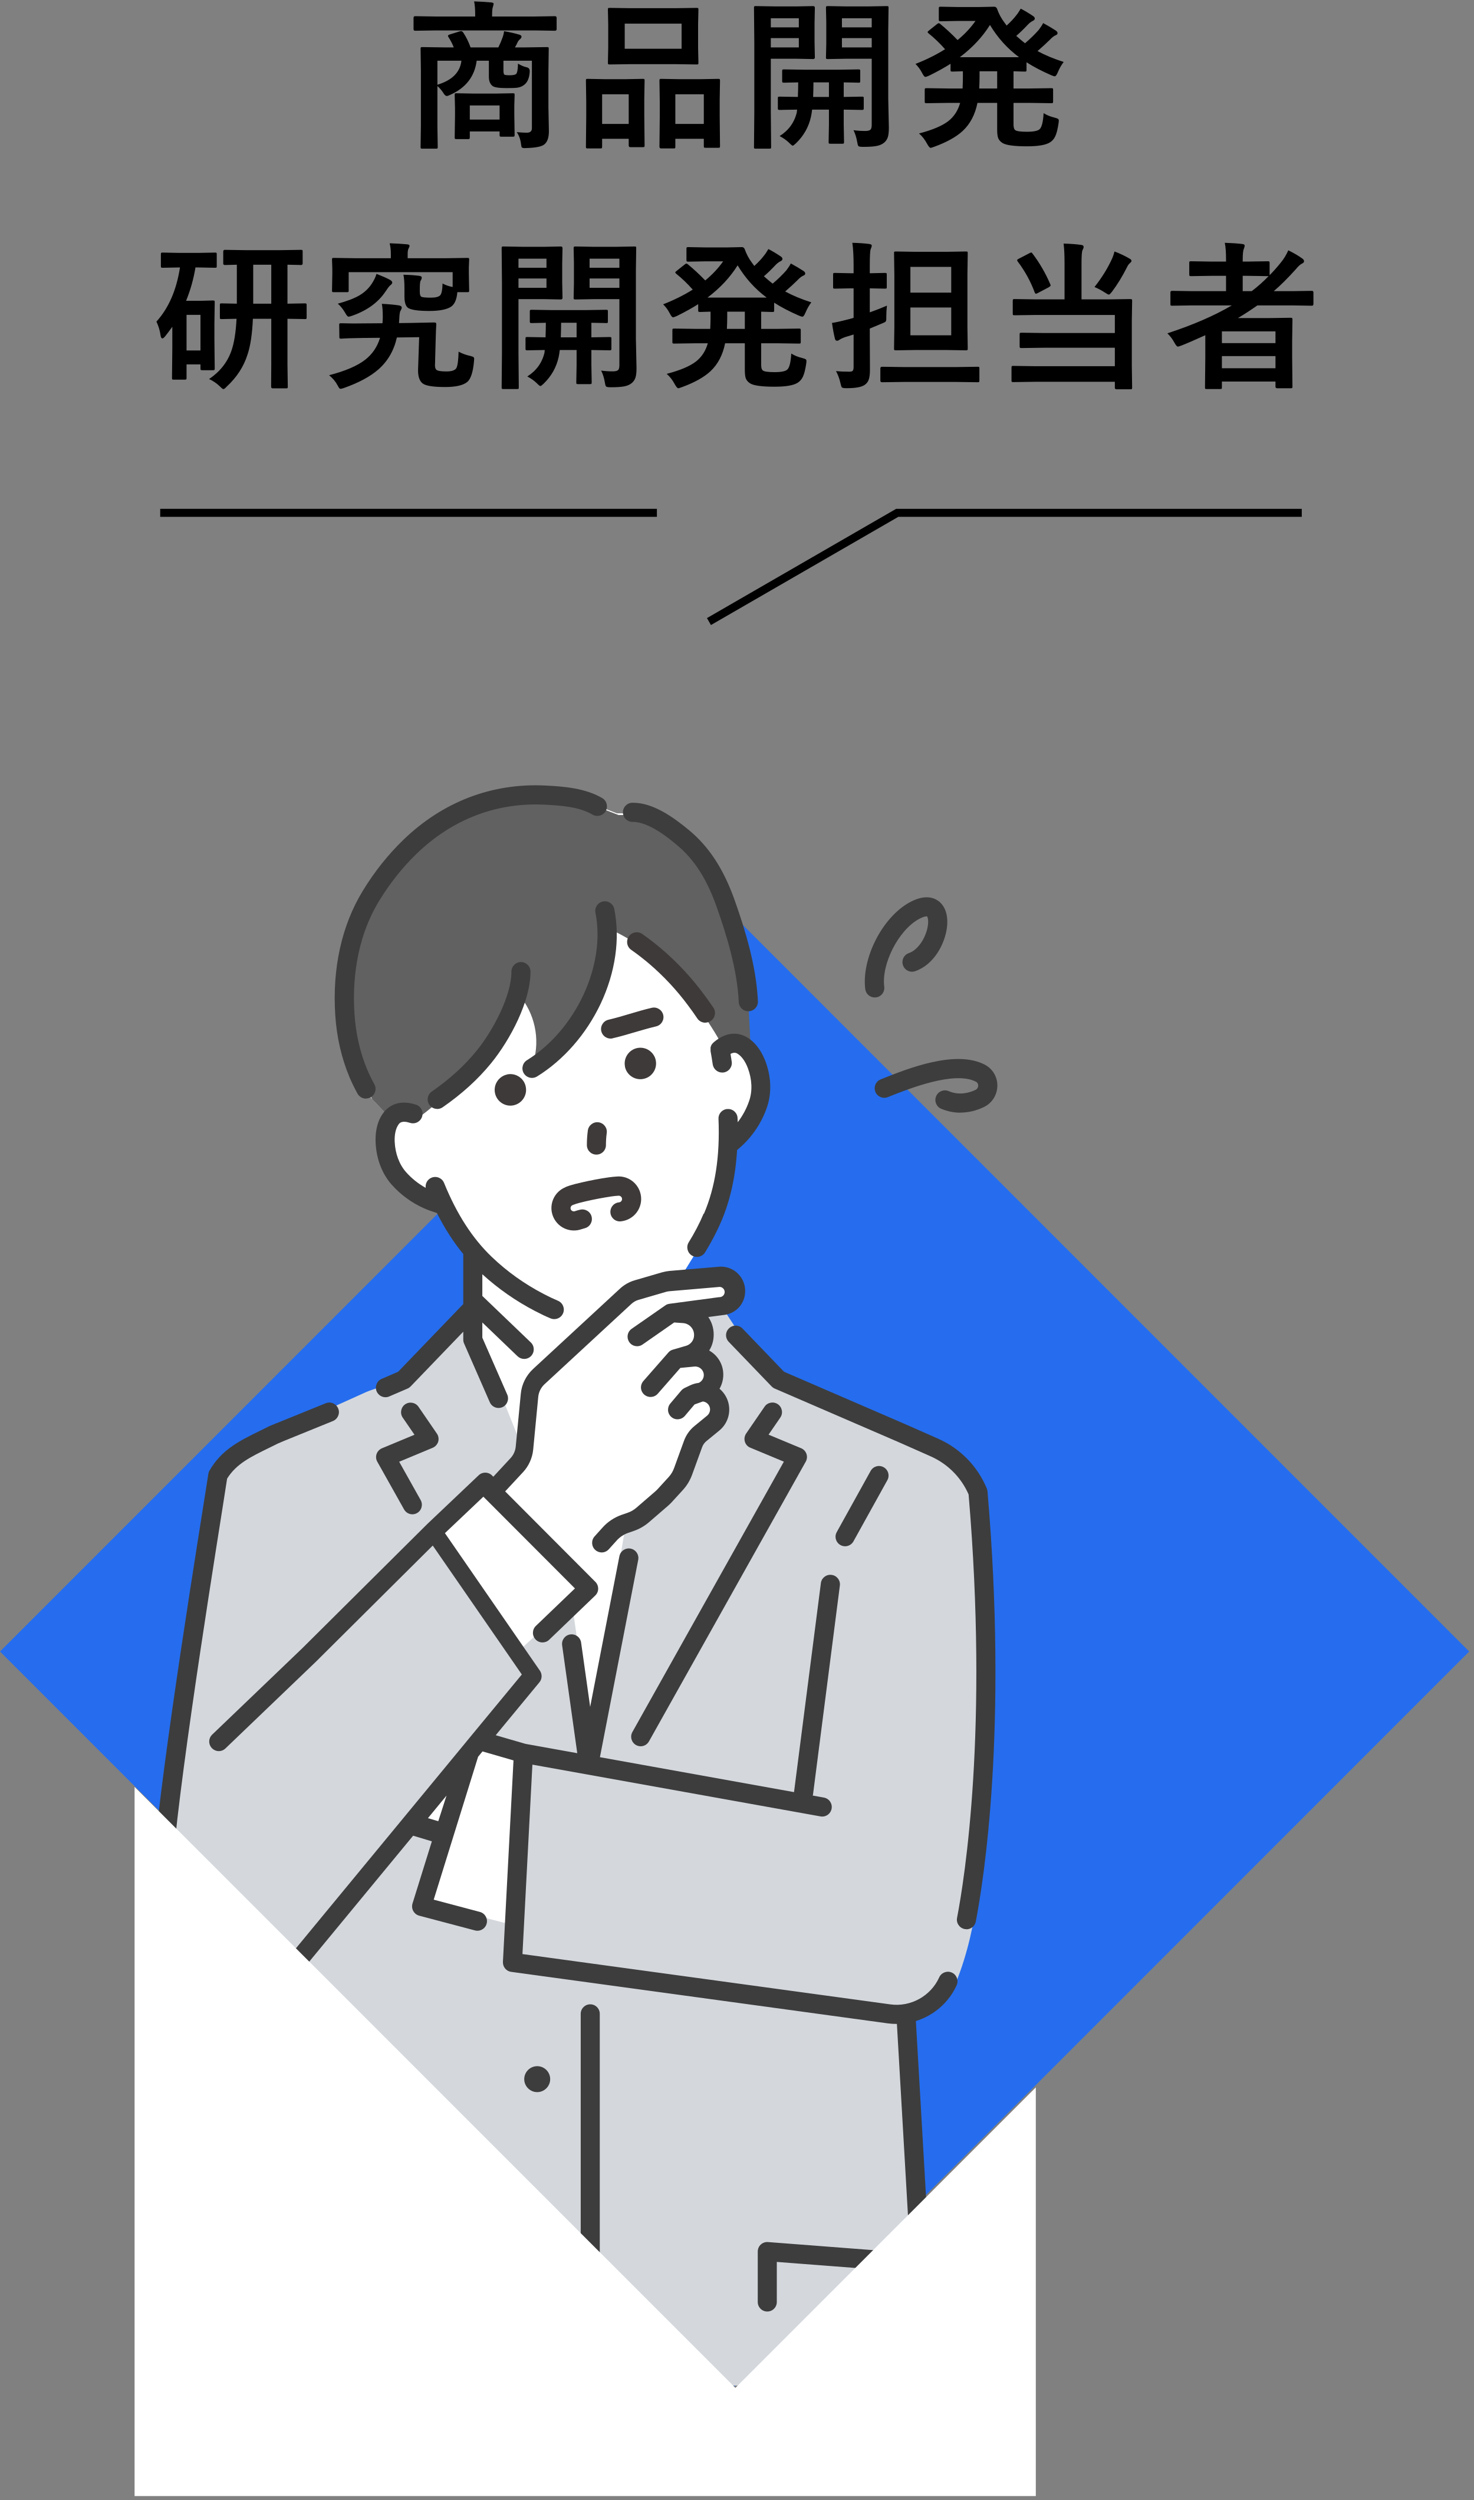
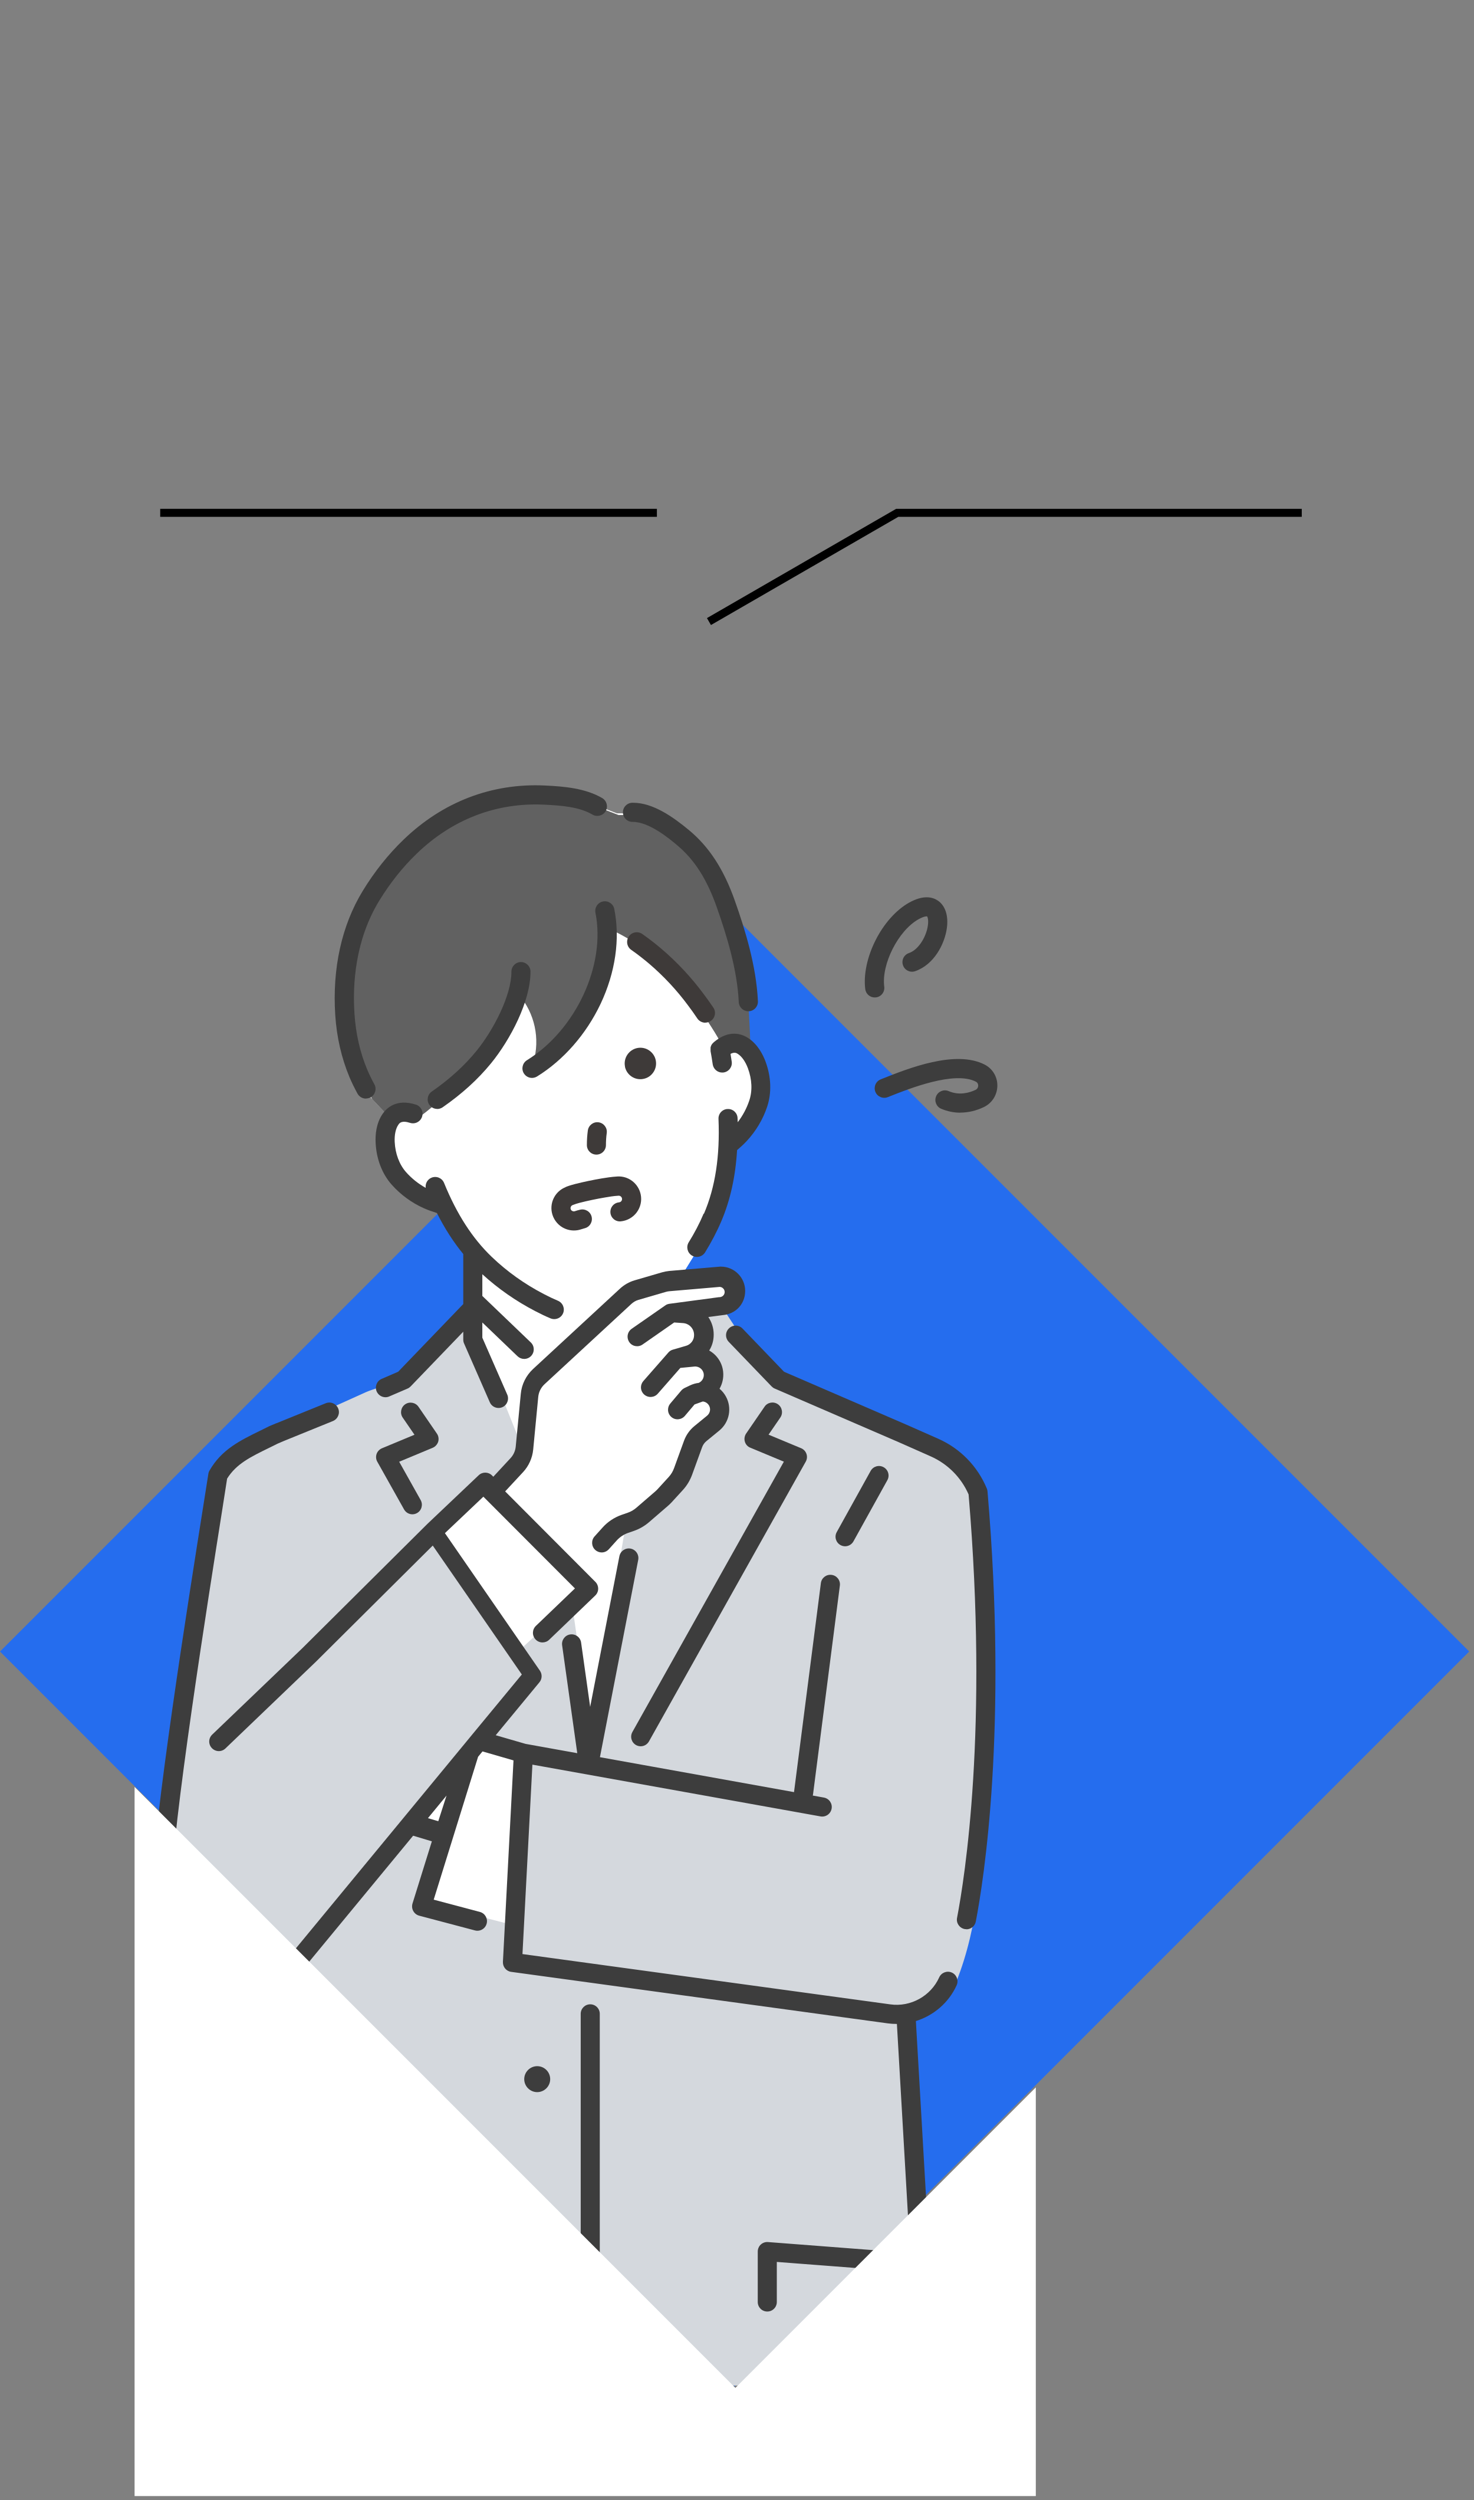
<svg xmlns="http://www.w3.org/2000/svg" width="184" height="312" viewBox="0 0 184 312" fill="none">
  <rect x="0" y="0" width="184" height="312" fill="#808080" stroke="none" />
  <rect y="206.102" width="129.684" height="129.684" transform="rotate(-45 0 206.102)" fill="#256DEE" />
  <g clip-path="url(#clip0_0_1)">
    <path d="M29.13 296.93H115.95C115.95 296.93 113.31 251.72 113.3 251.51C113.3 251.4 115.91 250.13 116.23 249.9C117.38 249.07 118.33 248.11 118.86 246.78C121.86 239.33 122.15 229.98 122.72 222.08C123.53 210.61 123 199.21 122.24 187.77C122.17 186.72 121.89 185.7 121.42 184.76C120.98 183.87 120.37 183.07 119.63 182.41L119.59 182.37C118.96 181.81 118.25 181.35 117.47 181.01L97.07 172.12L89.14 163.38C89.62 163.23 90.17 163.13 90.61 162.88C91.44 162.4 91.99 161.33 91.62 160.39C91.32 159.64 90.5 159.19 89.71 159.26L84.76 159.73C84.76 159.73 87.23 155.73 87.24 155.72C88.6 153.52 89.49 151.07 90.08 148.56C90.36 147.37 90.63 146.12 90.72 144.89C90.77 144.22 90.48 142.97 91.03 142.45C93.64 139.99 96.06 136.28 94.54 132.54C94.44 132.29 93.51 131.21 93.51 131.08C93.26 124.62 93.02 118.21 90.45 112.16C88.4 107.31 85.12 103.53 80.29 101.5H77.01C77.01 101.5 73.63 100.2 73.62 100.19C67.62 97.88 60.36 99.13 55.05 102.5C52.23 104.29 49.81 106.67 47.86 109.37C44.63 113.82 43.04 118.53 42.98 124.06C42.93 128.85 44.11 132.75 46.26 136.95L48.84 139.68C48.1 140.76 47.51 141.49 47.83 142.88C48.53 145.96 50.47 148.4 53.39 149.62H55.1C55.85 151.02 56.45 152.49 57.23 153.88C57.57 154.49 59.26 156.21 59.26 156.85V163.23C59.26 163.23 50.38 172.11 50.37 172.12C49.44 173.05 47.11 173.55 45.93 174.07C44.06 174.9 42.2 175.79 40.3 176.57C35.38 178.59 28.5 180.1 26.83 185.68L22.46 215.41C22.46 215.41 20.49 231.05 20.42 231.57C19.68 237.44 21.1 240.47 25.55 244.66C26.97 245.99 28.56 247.4 30.51 247.48C32.8 247.57 31.67 252.26 31.56 254.13C31.35 257.86 31.14 261.59 30.93 265.33C30.47 273.47 30.01 281.6 29.55 289.74C29.53 290.13 29.21 296.95 29.14 296.95L29.13 296.93Z" fill="white" />
    <path d="M49.04 139.9L46.46 137.17C44.31 132.97 43.13 129.07 43.18 124.28C43.24 118.75 44.83 114.05 48.06 109.59C50.02 106.89 52.43 104.51 55.25 102.72C60.56 99.34 67.82 98.09 73.82 100.4L77.21 101.71H80.49C85.32 103.74 88.6 107.52 90.65 112.37C93.21 118.43 93.46 124.84 93.71 131.29L92.72 130.7C92.36 130.49 91.95 130.37 91.54 130.37H91.42C90.96 130.37 90.51 130.51 90.13 130.76C90.45 130.55 88.03 126.99 87.83 126.68C85.9 123.69 83.65 120.91 80.8 118.75C79.96 118.11 79.08 117.53 78.16 117C77.69 116.73 77.22 116.48 76.74 116.24C76.52 116.13 75.74 115.91 75.74 115.61C75.74 118.21 75.67 120.38 74.74 122.87C73.3 126.72 70.88 129.76 67.9 132.53L66.25 133.73L66.59 132.55C67.44 129.62 66.75 126.45 64.77 124.13C63.52 126.93 62.35 129.76 60.41 132.17C59.07 133.83 57.52 135.31 55.81 136.57C55.04 137.14 52.45 139.56 52.1 139.43L51.72 139.3C50.79 138.98 49.76 139.21 49.04 139.89V139.9Z" fill="#616161" />
    <path d="M19.81 231.7L21.85 215.54C21.85 215.54 21.85 215.54 21.85 215.53L26.22 185.8C26.22 185.8 26.23 185.74 26.24 185.72C27.71 180.81 32.88 178.91 37.43 177.23C38.36 176.89 39.23 176.57 40.06 176.23C41.29 175.73 42.52 175.16 43.72 174.62C44.36 174.33 45.02 174.03 45.67 173.74C46.06 173.57 46.56 173.4 47.09 173.22C48.12 172.88 49.39 172.45 49.93 171.91L58.82 163.02C58.99 162.85 59.25 162.8 59.47 162.89C59.69 162.98 59.84 163.2 59.84 163.44V167.31L65.57 181.58C65.65 181.78 65.62 182 65.49 182.17L62.09 186.54C61.98 186.68 61.82 186.76 61.64 186.77C61.47 186.77 61.3 186.71 61.18 186.58L60.45 185.79L55.35 191.2L65.13 205.68L70.55 200.71C70.71 200.56 70.95 200.51 71.15 200.59C71.36 200.66 71.51 200.85 71.54 201.07L73.73 216.32L78.19 189.78C78.21 189.64 78.29 189.51 78.4 189.41L81.49 186.91C81.74 186.71 82.01 186.5 82.27 186.3C83.49 185.36 84.74 184.4 85.26 183.04C85.49 182.43 85.63 181.78 85.78 181.1C85.91 180.48 86.05 179.84 86.26 179.23C86.3 179.11 86.37 179.01 86.47 178.94L87.85 177.94C88.77 177.27 89.69 176.47 89.52 175.56C89.45 175.18 89.2 174.91 89.01 174.75C88.97 174.72 88.81 174.66 88.72 174.63C88.46 174.53 88.2 174.43 88.02 174.22C87.75 173.91 87.84 173.62 88.2 172.56C88.27 172.36 88.36 172.09 88.38 172C88.45 171.3 88.28 170.43 87.76 170.17C87.68 170.13 87.56 170.11 87.42 170.08C87.22 170.04 86.97 169.99 86.72 169.86C86.44 169.71 86.33 169.37 86.46 169.09C86.72 168.52 86.99 167.92 87.11 167.33C87.34 166.26 87.06 165.68 85.93 164.83C85.74 164.69 85.65 164.45 85.71 164.22C85.76 163.99 85.94 163.81 86.17 163.76L89.63 163.03C89.87 162.98 90.12 163.08 90.25 163.29L92.35 166.5L97.41 171.81L117.7 180.65C118.53 181.01 119.3 181.51 119.98 182.11L120.02 182.15C120.82 182.87 121.47 183.72 121.95 184.68C122.46 185.7 122.75 186.79 122.83 187.92C123.67 200.7 124.08 211.44 123.31 222.31C123.25 223.2 123.19 224.1 123.13 225.02C122.65 232.27 122.11 240.49 119.42 247.19C119.4 247.25 119.36 247.3 119.32 247.35L116.68 250.47C116.63 250.53 116.58 250.57 116.51 250.61L113.91 252.04L116.54 297.08C116.54 297.24 116.49 297.41 116.38 297.52C116.27 297.64 116.11 297.71 115.95 297.71H29.13C28.8 297.71 28.53 297.44 28.53 297.11C28.53 297.08 28.53 297.04 28.53 297.01C28.64 295.88 30.39 265.11 31.34 248.35H28.47C28.31 248.35 28.16 248.29 28.05 248.18L25.11 245.27C20.36 240.8 19.06 237.5 19.8 231.68L19.81 231.7Z" fill="#D4D8DD" />
    <path d="M60.14 217.96L52.32 227.39L55.91 228.46C56.06 228.51 56.19 228.61 56.27 228.75C56.35 228.89 56.36 229.06 56.31 229.21L53.63 237.55L63.85 240.19L64.81 218.94L60.13 217.96H60.14Z" fill="white" />
    <path d="M120.64 240.77C121.2 240.77 121.7 240.37 121.81 239.8C122.79 234.71 125.81 215.79 123.27 186.11C123.26 185.99 123.23 185.87 123.18 185.75C122.02 182.97 119.87 180.77 117.12 179.55L113.16 177.8L97.871 171.19L92.691 165.8C92.231 165.32 91.481 165.31 91.001 165.77C90.52 166.23 90.51 166.98 90.971 167.46L96.32 173.02C96.43 173.13 96.561 173.23 96.71 173.29L112.21 179.99L116.16 181.74C118.29 182.68 119.98 184.37 120.91 186.5C123.39 215.76 120.43 234.34 119.47 239.34C119.34 239.99 119.77 240.61 120.42 240.74C120.5 240.75 120.57 240.76 120.65 240.76L120.64 240.77Z" fill="#3D3D3D" />
    <path d="M105.49 192.97C105.91 192.97 106.32 192.75 106.54 192.35L110.77 184.72C111.09 184.14 110.88 183.42 110.3 183.1C109.72 182.78 109 182.99 108.68 183.57L104.45 191.2C104.13 191.78 104.34 192.5 104.92 192.82C105.1 192.92 105.3 192.97 105.5 192.97H105.49Z" fill="#3D3D3D" />
    <path d="M54.54 151.38C54.03 151.22 53.46 151.03 52.9 150.78C51.38 150.1 50.01 149.09 48.91 147.86C47.7 146.5 46.98 144.63 46.89 142.61C46.84 141.62 46.95 140.19 47.76 139.01C48.28 138.25 49.51 137.09 51.91 137.85C52.54 138.05 52.89 138.72 52.69 139.35C52.49 139.98 51.82 140.33 51.19 140.13C50.12 139.79 49.86 140.16 49.73 140.36C49.39 140.85 49.23 141.62 49.27 142.5C49.34 143.98 49.85 145.33 50.69 146.28C51.38 147.06 52.22 147.73 53.14 148.24C53.07 147.71 53.35 147.18 53.87 146.97C54.48 146.72 55.18 147.01 55.43 147.62C57.02 151.52 58.97 154.54 61.38 156.85C63.3 158.69 65.49 160.25 67.9 161.5C68.49 161.81 69.08 162.09 69.65 162.33C70.26 162.59 70.54 163.29 70.29 163.89C70.1 164.35 69.65 164.62 69.19 164.62C69.04 164.62 68.88 164.59 68.73 164.53C68.1 164.27 67.46 163.96 66.81 163.62C64.4 162.37 62.18 160.82 60.21 159.02V161.73L66.26 167.53C66.74 167.99 66.75 168.74 66.3 169.22C66.07 169.46 65.75 169.59 65.44 169.59C65.14 169.59 64.85 169.48 64.61 169.26L60.21 165.04V166.94L63.32 174.04C63.58 174.64 63.31 175.35 62.71 175.61C62.55 175.68 62.39 175.71 62.23 175.71C61.77 175.71 61.33 175.44 61.14 174.99L57.93 167.66C57.86 167.51 57.83 167.35 57.83 167.18V166.19L51.26 173.02C51.15 173.13 51.02 173.23 50.87 173.29L48.59 174.27C48.44 174.34 48.27 174.37 48.12 174.37C47.66 174.37 47.22 174.1 47.02 173.65C46.76 173.04 47.04 172.34 47.64 172.08L49.7 171.19L57.83 162.74V156.5C56.61 155.01 55.51 153.31 54.54 151.38Z" fill="#3D3D3D" />
    <path d="M87.88 151.45C89.29 148.16 89.88 144.29 89.69 139.64C89.66 138.98 90.17 138.42 90.83 138.4C91.49 138.37 92.05 138.88 92.07 139.54C92.07 139.71 92.08 139.88 92.09 140.05C92.72 139.23 93.21 138.31 93.53 137.35C93.94 136.14 93.88 134.71 93.36 133.31C93.05 132.48 92.6 131.84 92.1 131.52C91.95 131.42 91.69 131.26 91.19 131.52C91.24 131.83 91.29 132.15 91.34 132.48C91.44 133.13 90.99 133.74 90.33 133.84C90.27 133.84 90.21 133.85 90.15 133.85C89.57 133.85 89.06 133.42 88.97 132.83C88.88 132.24 88.8 131.7 88.7 131.18C88.7 131.18 88.7 131.16 88.7 131.15C88.7 131.13 88.7 131.1 88.7 131.08C88.7 131.06 88.7 131.05 88.7 131.03C88.7 131.01 88.7 130.99 88.7 130.97C88.7 130.95 88.7 130.93 88.7 130.91C88.7 130.89 88.7 130.88 88.7 130.86C88.7 130.84 88.7 130.82 88.7 130.8C88.7 130.78 88.7 130.77 88.7 130.75C88.7 130.73 88.7 130.71 88.71 130.69C88.71 130.67 88.71 130.65 88.72 130.64C88.72 130.62 88.73 130.6 88.74 130.59C88.74 130.57 88.75 130.55 88.76 130.53C88.76 130.51 88.77 130.5 88.78 130.48C88.78 130.46 88.8 130.44 88.81 130.42C88.81 130.41 88.82 130.39 88.83 130.38C88.84 130.36 88.85 130.34 88.87 130.32C88.87 130.31 88.89 130.29 88.9 130.28C88.91 130.26 88.93 130.25 88.94 130.23C88.95 130.22 88.96 130.2 88.98 130.19C88.99 130.18 89.01 130.16 89.02 130.15C89.04 130.13 89.05 130.12 89.07 130.1C89.07 130.1 89.08 130.09 89.09 130.08C89.1 130.08 89.11 130.06 89.12 130.05C91.02 128.45 92.59 129.03 93.36 129.52C94.56 130.29 95.22 131.56 95.57 132.5C96.27 134.4 96.34 136.4 95.76 138.13C95.24 139.69 94.36 141.16 93.23 142.38C92.83 142.81 92.4 143.2 92.01 143.53C91.81 146.85 91.16 149.79 90.04 152.41C89.48 153.73 88.79 155.03 88.01 156.3C87.78 156.66 87.39 156.86 86.99 156.86C86.78 156.86 86.56 156.8 86.36 156.68C85.8 156.33 85.63 155.6 85.97 155.04C86.69 153.88 87.32 152.68 87.83 151.47L87.88 151.45Z" fill="#3D3D3D" />
    <path d="M51.47 188.98C51.67 188.98 51.87 188.93 52.05 188.83C52.63 188.51 52.83 187.78 52.51 187.2L49.83 182.42L54.01 180.68C54.34 180.54 54.59 180.26 54.7 179.92C54.8 179.58 54.74 179.2 54.54 178.91L52.24 175.56C51.87 175.02 51.12 174.88 50.58 175.25C50.04 175.62 49.9 176.37 50.27 176.91L51.74 179.05L47.68 180.74C47.37 180.87 47.12 181.13 47.01 181.45C46.9 181.77 46.93 182.13 47.1 182.42L50.44 188.37C50.66 188.76 51.06 188.98 51.48 188.98H51.47Z" fill="#3D3D3D" />
    <path d="M79.97 217.93C80.39 217.93 80.79 217.71 81.01 217.32L100.58 182.41C100.75 182.11 100.78 181.76 100.67 181.44C100.56 181.12 100.32 180.86 100 180.73L95.94 179.04L97.41 176.9C97.78 176.36 97.64 175.61 97.1 175.24C96.56 174.87 95.81 175 95.44 175.55L93.14 178.9C92.94 179.2 92.88 179.57 92.98 179.91C93.08 180.26 93.33 180.54 93.67 180.67L97.85 182.41L78.94 216.15C78.62 216.73 78.82 217.45 79.4 217.78C79.58 217.88 79.79 217.93 79.98 217.93H79.97Z" fill="#3D3D3D" />
    <path d="M29.2 296.93C29.83 296.93 30.35 296.44 30.39 295.8L32.88 252.77C32.92 252.11 32.42 251.55 31.76 251.51C31.1 251.47 30.54 251.97 30.5 252.63L28.01 295.66C27.97 296.32 28.47 296.88 29.13 296.92C29.15 296.92 29.18 296.92 29.2 296.92V296.93Z" fill="#3D3D3D" />
    <path d="M25.38 187.92C25.69 185.95 25.92 184.52 26.01 183.93C26.03 183.78 26.08 183.64 26.16 183.51C27.66 180.9 29.94 179.78 32.59 178.49C32.92 178.33 33.27 178.16 33.62 177.98C33.64 177.97 33.66 177.96 33.69 177.95L34.5 177.61C34.5 177.61 34.51 177.61 34.52 177.61L40.66 175.12C41.27 174.87 41.97 175.17 42.22 175.78C42.47 176.39 42.17 177.09 41.56 177.34L35.43 179.83L34.66 180.16C34.31 180.33 33.98 180.5 33.65 180.66C31.25 181.83 29.49 182.69 28.35 184.53C28.24 185.23 28.03 186.55 27.76 188.31C26.02 199.29 21.4 228.45 21.41 235.95C21.41 237.39 21.95 238.78 22.92 239.85L27.17 244.53C28.31 245.78 29.93 246.47 31.61 246.44C33.3 246.4 34.88 245.63 35.96 244.33L50.44 226.78L52.56 224.21L57.98 217.64L59.1 216.28L65.14 208.97L54.02 192.88L39.43 207.38C39.43 207.38 39.42 207.39 39.41 207.4L28.14 218.2C27.66 218.66 26.91 218.64 26.45 218.16C25.99 217.68 26.01 216.93 26.49 216.47L37.75 205.68L53.35 190.18C53.35 190.18 53.35 190.18 53.36 190.17L59.75 184.11C60.22 183.66 60.96 183.67 61.42 184.13L61.58 184.29L63.74 181.96C64.1 181.57 64.33 181.06 64.38 180.52L65.01 173.95C65.12 172.76 65.67 171.66 66.54 170.85L77.39 160.82C77.91 160.34 78.54 159.98 79.22 159.78L82.65 158.78C82.94 158.7 83.24 158.64 83.54 158.61L89.89 158.07C89.89 158.07 89.96 158.07 89.99 158.07C91.66 158.07 93.02 159.43 93.02 161.1C93.02 162.77 91.79 164 90.22 164.12L88.42 164.36C88.84 164.98 89.09 165.73 89.09 166.52V166.58C89.09 167.29 88.89 167.97 88.53 168.54C89.47 169.07 90.15 170.03 90.27 171.18C90.35 171.94 90.18 172.68 89.82 173.31C90.13 173.57 90.4 173.89 90.61 174.27C91.4 175.7 91.06 177.49 89.79 178.53L88.19 179.84C87.94 180.04 87.75 180.31 87.64 180.62L86.4 184.03C86.14 184.74 85.76 185.38 85.25 185.94L83.85 187.47C83.69 187.64 83.53 187.8 83.35 187.95L81.01 189.97C80.46 190.44 79.84 190.8 79.16 191.04L78.38 191.31C77.85 191.5 77.37 191.82 76.99 192.24L76 193.34C75.76 193.6 75.44 193.74 75.11 193.74C74.83 193.74 74.54 193.64 74.31 193.43C73.82 192.99 73.78 192.23 74.22 191.74L75.21 190.64C75.85 189.92 76.68 189.37 77.59 189.05L78.37 188.78C78.77 188.64 79.13 188.43 79.45 188.15L81.79 186.13C81.89 186.04 81.99 185.95 82.08 185.85L83.48 184.32C83.78 183.99 84 183.62 84.15 183.2L85.39 179.79C85.65 179.08 86.09 178.46 86.67 177.98L88.27 176.67C88.64 176.36 88.75 175.83 88.51 175.41C88.34 175.11 88.05 174.93 87.73 174.9L86.7 175.27L85.49 176.7C85.06 177.2 84.31 177.27 83.81 176.84C83.53 176.6 83.39 176.27 83.39 175.93C83.39 175.66 83.48 175.38 83.67 175.16L85.09 173.48C85.19 173.38 85.31 173.29 85.43 173.23L86.12 172.9C86.48 172.73 86.85 172.62 87.22 172.58C87.64 172.39 87.9 171.95 87.85 171.49C87.79 170.91 87.26 170.48 86.68 170.54L84.93 170.71L82.11 173.93C81.67 174.43 80.92 174.47 80.42 174.04C80.15 173.8 80.01 173.47 80.01 173.14C80.01 172.86 80.11 172.58 80.31 172.35L83.44 168.78C83.59 168.61 83.78 168.49 84 168.43L85.65 167.95C86.23 167.78 86.64 167.24 86.64 166.64V166.58C86.64 165.82 86.05 165.18 85.29 165.12L84.16 165.04L80.21 167.79C79.67 168.17 78.92 168.03 78.55 167.49C78.41 167.28 78.34 167.04 78.34 166.81C78.34 166.43 78.52 166.06 78.85 165.83L83.15 162.84C83.28 162.77 83.41 162.73 83.55 162.71L89.76 161.88C89.76 161.88 89.82 161.88 89.85 161.88C90.19 161.86 90.46 161.58 90.46 161.24C90.46 160.9 90.19 160.62 89.85 160.6L83.56 161.14C83.42 161.15 83.27 161.18 83.13 161.22L79.7 162.22C79.37 162.31 79.07 162.49 78.82 162.72L67.97 172.75C67.53 173.16 67.25 173.72 67.19 174.32L66.56 180.89C66.46 181.94 66.01 182.95 65.29 183.72L63.06 186.12L74.32 197.41C74.55 197.64 74.67 197.95 74.67 198.27C74.67 198.59 74.53 198.9 74.3 199.12L68.55 204.64C68.32 204.86 68.02 204.97 67.72 204.97C67.41 204.97 67.09 204.85 66.86 204.6C66.4 204.12 66.42 203.37 66.89 202.91L71.77 198.23L60.34 186.78L55.54 191.33L67.4 208.5C67.7 208.94 67.68 209.53 67.34 209.94L61.88 216.55L65.61 217.63L72.06 218.79L70.17 205.32C70.08 204.67 70.53 204.06 71.19 203.97C71.84 203.88 72.45 204.33 72.54 204.99L73.67 213.01L77.32 194.21C77.45 193.56 78.07 193.14 78.72 193.26C79.37 193.39 79.79 194.01 79.67 194.66L74.89 219.29L99.12 223.65C99.12 223.65 99.12 223.64 99.12 223.63L102.47 197.57C102.55 196.92 103.15 196.45 103.81 196.54C104.46 196.62 104.93 197.22 104.84 197.88L101.49 223.94C101.49 223.94 101.47 224.03 101.46 224.08L102.85 224.33C103.5 224.45 103.93 225.07 103.81 225.72C103.69 226.37 103.07 226.8 102.42 226.68L66.46 220.22L65.22 243.86L111.15 250.14C113.68 250.49 116.19 249.1 117.24 246.77C117.51 246.17 118.22 245.9 118.82 246.17C119.42 246.44 119.69 247.15 119.42 247.75C118.43 249.94 116.54 251.53 114.33 252.22L116.85 295.84C116.89 296.5 116.39 297.06 115.73 297.1C115.71 297.1 115.68 297.1 115.66 297.1C115.03 297.1 114.51 296.61 114.47 295.97L111.96 252.58C111.96 252.58 111.93 252.58 111.92 252.58C111.56 252.58 111.19 252.56 110.83 252.51L63.81 246.08C63.19 246 62.75 245.45 62.78 244.83L64.1 219.69L60.23 218.57L59.68 219.24L54.14 237.07L59.9 238.6C60.54 238.77 60.92 239.42 60.75 240.06C60.61 240.6 60.12 240.95 59.6 240.95C59.5 240.95 59.4 240.94 59.29 240.91L52.33 239.07C52.02 238.99 51.75 238.78 51.59 238.49C51.43 238.2 51.4 237.87 51.49 237.56L53.91 229.79L51.57 229.09L37.59 246.03C36.07 247.87 33.84 248.95 31.45 249.01C31.38 249.01 31.32 249.01 31.26 249.01C28.95 249.01 26.74 248.04 25.18 246.32L20.93 241.64C19.76 239.93 19 237.98 19 235.94C18.98 228.25 23.63 198.95 25.38 187.92Z" fill="#3D3D3D" />
    <path d="M54.71 227.28L55.74 224.08L53.42 226.9L54.71 227.28Z" fill="white" />
    <path d="M73.68 250.13C74.34 250.13 74.87 250.66 74.87 251.32V268.48V269.5V286.32C74.87 286.98 74.34 287.51 73.68 287.51C73.02 287.51 72.49 286.98 72.49 286.32V269.5V268.48V251.32C72.49 250.66 73.02 250.13 73.68 250.13Z" fill="#3D3D3D" />
    <path d="M95.78 288.47C96.44 288.47 96.97 287.94 96.97 287.28V282.28L110.02 283.28C110.68 283.33 111.25 282.84 111.3 282.18C111.35 281.52 110.86 280.95 110.2 280.9L95.87 279.8C95.54 279.77 95.21 279.89 94.97 280.11C94.73 280.33 94.59 280.65 94.59 280.99V287.28C94.59 287.94 95.12 288.47 95.78 288.47Z" fill="#3D3D3D" />
    <path d="M48.8 288.47C49.46 288.47 49.99 287.94 49.99 287.28V280.99C49.99 280.66 49.85 280.34 49.61 280.11C49.37 279.88 49.04 279.77 48.71 279.8L34.4 280.9C33.74 280.95 33.25 281.52 33.3 282.18C33.35 282.84 33.93 283.33 34.58 283.28L47.61 282.28V287.28C47.61 287.94 48.14 288.47 48.8 288.47Z" fill="#3D3D3D" />
    <path d="M67.06 257.85C67.96 257.85 68.68 258.58 68.68 259.47C68.68 260.36 67.95 261.09 67.06 261.09C66.17 261.09 65.44 260.36 65.44 259.47C65.44 258.58 66.17 257.85 67.06 257.85Z" fill="#3D3D3D" />
    <path d="M45.68 137.09C45.87 137.09 46.07 137.04 46.25 136.95C46.83 136.64 47.05 135.91 46.74 135.33C46.34 134.6 46.07 134.02 45.84 133.48C44.95 131.36 44.41 129.01 44.25 126.52C44 122.8 44.34 117.34 47.32 112.44C48.68 110.21 50.26 108.22 52.04 106.51C56.47 102.24 61.97 100.13 67.94 100.42C70.1 100.52 72.34 100.7 73.96 101.66C74.53 101.99 75.26 101.8 75.6 101.24C75.93 100.67 75.75 99.94 75.18 99.6C73.06 98.36 70.39 98.14 68.04 98.03C61.4 97.71 55.29 100.05 50.37 104.79C48.45 106.64 46.73 108.8 45.27 111.2C42.65 115.5 41.47 120.85 41.85 126.68C42.03 129.44 42.63 132.04 43.62 134.41C43.88 135.03 44.19 135.67 44.62 136.47C44.84 136.87 45.25 137.1 45.67 137.1L45.68 137.09Z" fill="#3D3D3D" />
    <path d="M93.42 126.2C93.42 126.2 93.46 126.2 93.47 126.2C94.13 126.17 94.64 125.61 94.61 124.95C94.41 120.51 92.98 115.94 91.75 112.46C90.36 108.5 88.53 105.69 86.01 103.6C84.09 102.01 81.56 100.18 79.02 100.18C78.99 100.18 78.96 100.18 78.94 100.18C78.28 100.19 77.75 100.73 77.76 101.39C77.77 102.05 78.31 102.58 78.97 102.57C80.99 102.54 83.53 104.64 84.48 105.44C86.68 107.27 88.23 109.68 89.49 113.26C90.66 116.59 92.03 120.94 92.22 125.06C92.25 125.7 92.78 126.2 93.41 126.2H93.42Z" fill="#3D3D3D" />
    <path d="M54.57 138.4C54.8 138.4 55.04 138.33 55.25 138.19C57.67 136.51 59.66 134.7 61.31 132.68C63.69 129.76 66.24 124.94 66.22 121.25C66.22 120.59 65.68 120.06 65.03 120.06C64.37 120.06 63.84 120.6 63.84 121.26C63.86 124.19 61.6 128.55 59.47 131.16C57.96 133.01 56.14 134.66 53.9 136.22C53.36 136.6 53.22 137.34 53.6 137.88C53.83 138.21 54.2 138.39 54.58 138.39L54.57 138.4Z" fill="#3D3D3D" />
    <path d="M66.41 134.52C66.62 134.52 66.84 134.46 67.04 134.34C70.35 132.29 73.17 129.07 74.97 125.28C76.82 121.37 77.43 117.17 76.68 113.44C76.55 112.79 75.92 112.37 75.27 112.5C74.62 112.63 74.2 113.26 74.33 113.91C75.64 120.45 71.88 128.53 65.78 132.31C65.22 132.66 65.05 133.39 65.39 133.95C65.62 134.32 66.01 134.52 66.41 134.52Z" fill="#3D3D3D" />
    <path d="M78.02 133.11C77.8 132.05 78.49 131.01 79.55 130.79C80.06 130.69 80.59 130.79 81.02 131.08C81.45 131.37 81.76 131.81 81.86 132.33C81.96 132.84 81.86 133.37 81.57 133.8C81.28 134.24 80.84 134.54 80.32 134.64C80.19 134.67 80.06 134.68 79.93 134.68C79.02 134.68 78.2 134.04 78.01 133.11H78.02Z" fill="#3E3A39" />
-     <path d="M63.32 134.08C63.83 133.98 64.36 134.08 64.79 134.37C65.23 134.66 65.53 135.1 65.63 135.62C65.85 136.68 65.16 137.72 64.1 137.94C63.97 137.97 63.84 137.98 63.71 137.98C62.8 137.98 61.98 137.34 61.79 136.41C61.57 135.35 62.26 134.31 63.32 134.09V134.08Z" fill="#3E3A39" />
    <path d="M70.6 148.14C70.97 147.99 71.36 147.87 71.75 147.77C72.86 147.49 74 147.25 75.13 147.06C75.62 146.98 76.35 146.86 77.08 146.82C78.46 146.74 79.7 147.7 79.98 149.07C80.14 149.84 79.96 150.65 79.49 151.29C79.02 151.93 78.29 152.34 77.5 152.42C76.84 152.49 76.26 152 76.2 151.35C76.14 150.69 76.62 150.11 77.27 150.05C77.44 150.03 77.53 149.94 77.57 149.88C77.62 149.81 77.67 149.7 77.64 149.55C77.6 149.35 77.41 149.21 77.22 149.22C76.62 149.25 75.98 149.36 75.52 149.44C74.46 149.62 73.39 149.84 72.34 150.11C72.05 150.18 71.76 150.28 71.48 150.39C71.3 150.46 71.19 150.66 71.23 150.85C71.26 151.01 71.37 151.09 71.43 151.12C71.49 151.15 71.61 151.21 71.77 151.15C71.97 151.08 72.18 151.02 72.4 150.97C73.04 150.81 73.69 151.19 73.85 151.83C74.01 152.47 73.63 153.12 72.99 153.28C72.83 153.32 72.67 153.37 72.52 153.42C72.23 153.52 71.93 153.56 71.64 153.56C71.15 153.56 70.67 153.43 70.23 153.18C69.54 152.78 69.05 152.1 68.89 151.32C68.62 149.99 69.34 148.66 70.59 148.16L70.6 148.14Z" fill="#3E3A39" />
    <path d="M75.74 141.4C75.67 141.9 75.64 142.41 75.64 142.9C75.64 143.56 75.11 144.09 74.45 144.09C73.79 144.09 73.26 143.56 73.26 142.9C73.26 142.24 73.3 141.69 73.38 141.08C73.47 140.43 74.07 139.97 74.72 140.06C75.37 140.15 75.83 140.75 75.74 141.4Z" fill="#3E3A39" />
-     <path d="M76.49 129.58C76.4 129.6 76.31 129.61 76.22 129.61C75.68 129.61 75.19 129.24 75.06 128.69C74.91 128.05 75.31 127.41 75.95 127.26C76.88 127.04 77.77 126.78 78.63 126.52C79.51 126.26 80.41 125.99 81.36 125.77C82 125.62 82.64 126.02 82.79 126.66C82.94 127.3 82.54 127.94 81.9 128.09C81.02 128.3 80.19 128.54 79.3 128.8C78.4 129.07 77.48 129.34 76.48 129.57L76.49 129.58Z" fill="#3E3A39" />
    <path d="M88.04 127.62C88.27 127.62 88.501 127.55 88.71 127.42C89.27 127.05 89.421 126.3 89.05 125.75C88.641 125.14 88.24 124.59 87.82 124.03C86.311 121.99 84.55 120.1 82.57 118.41C82.04 117.96 81.191 117.27 80.18 116.56C79.63 116.18 78.88 116.31 78.501 116.86C78.121 117.41 78.251 118.16 78.8 118.54C79.731 119.19 80.51 119.83 81.001 120.24C82.841 121.81 84.481 123.57 85.88 125.46C86.281 125.99 86.66 126.52 87.04 127.09C87.27 127.44 87.66 127.63 88.05 127.63L88.04 127.62Z" fill="#3E3A39" />
    <path d="M109.2 124.47C109.25 124.47 109.3 124.47 109.35 124.47C110 124.39 110.47 123.79 110.38 123.13C110.02 120.31 112.13 116.15 114.64 114.73C115.3 114.36 115.65 114.34 115.73 114.36C115.81 114.45 115.96 114.94 115.77 115.82C115.5 117.07 114.62 118.54 113.46 118.94C112.84 119.15 112.5 119.83 112.72 120.46C112.93 121.08 113.61 121.42 114.24 121.2C116.57 120.4 117.93 117.84 118.2 115.8C118.41 114.26 117.99 113.01 117.07 112.39C116.42 111.95 115.27 111.64 113.46 112.66C111.85 113.57 110.33 115.28 109.29 117.35C108.25 119.42 107.78 121.64 108.01 123.44C108.09 124.04 108.6 124.48 109.19 124.48L109.2 124.47Z" fill="#3D3D3D" />
    <path d="M119.87 138.85C120.85 138.85 121.85 138.62 122.81 138.16C123.84 137.67 124.48 136.65 124.5 135.51C124.52 134.39 123.91 133.37 122.92 132.86C119.27 130.98 113.36 133.34 110.19 134.6L109.94 134.7C109.33 134.94 109.03 135.64 109.27 136.25C109.51 136.86 110.21 137.16 110.82 136.92L111.07 136.82C113.49 135.86 119.14 133.61 121.82 134.99C122.07 135.12 122.11 135.36 122.11 135.48C122.11 135.59 122.07 135.87 121.78 136.01C120.98 136.39 119.74 136.73 118.43 136.17C117.82 135.91 117.12 136.19 116.86 136.8C116.6 137.41 116.88 138.11 117.49 138.37C118.25 138.69 119.06 138.86 119.88 138.86L119.87 138.85Z" fill="#3D3D3D" />
  </g>
-   <path d="M64.504 16.492C65.044 16.538 65.464 16.561 65.764 16.561C66.187 16.561 66.398 16.372 66.398 15.994V7.576H62.844V8.738C62.844 9.07 62.883 9.262 62.961 9.314C63.046 9.367 63.267 9.393 63.625 9.393C64.035 9.393 64.302 9.34 64.426 9.236C64.569 9.093 64.647 8.66 64.66 7.938C65.012 8.152 65.347 8.299 65.666 8.377C65.972 8.423 66.125 8.585 66.125 8.865C66.125 8.885 66.125 8.921 66.125 8.973C66.073 9.76 65.832 10.307 65.402 10.613C65.168 10.789 64.888 10.9 64.562 10.945C64.315 10.978 63.876 10.994 63.244 10.994C62.3 10.994 61.714 10.906 61.486 10.73C61.18 10.49 61.027 10.112 61.027 9.598V7.576H59.504C59.25 9.542 58.156 10.958 56.223 11.824C56.008 11.928 55.861 11.98 55.783 11.98C55.627 11.98 55.467 11.834 55.305 11.541C55.09 11.222 54.855 10.955 54.602 10.74V15.74L54.641 18.338C54.641 18.442 54.628 18.504 54.602 18.523C54.575 18.543 54.517 18.553 54.426 18.553H52.727C52.616 18.553 52.551 18.54 52.531 18.514C52.512 18.488 52.502 18.429 52.502 18.338L52.541 15.652V8.816L52.502 6.102C52.502 5.997 52.515 5.932 52.541 5.906C52.567 5.887 52.629 5.877 52.727 5.877L55.441 5.916H56.643C56.48 5.493 56.258 5.06 55.978 4.617C55.94 4.559 55.92 4.51 55.92 4.471C55.92 4.406 56.001 4.347 56.164 4.295L57.385 3.914C57.45 3.895 57.508 3.885 57.56 3.885C57.671 3.885 57.772 3.963 57.863 4.119C58.208 4.646 58.501 5.245 58.742 5.916H62.209C62.43 5.467 62.596 5.079 62.707 4.754C62.824 4.454 62.896 4.168 62.922 3.895C63.605 4.005 64.253 4.152 64.865 4.334C65.022 4.393 65.1 4.474 65.1 4.578C65.1 4.682 65.034 4.79 64.904 4.9C64.768 5.011 64.66 5.158 64.582 5.34C64.491 5.542 64.39 5.734 64.279 5.916H65.559L68.273 5.877C68.384 5.877 68.449 5.89 68.469 5.916C68.488 5.942 68.498 6.004 68.498 6.102L68.459 8.973V13.357L68.518 16.375C68.518 17.15 68.338 17.69 67.981 17.996C67.674 18.283 66.919 18.442 65.715 18.475C65.598 18.481 65.523 18.484 65.49 18.484C65.295 18.484 65.174 18.449 65.129 18.377C65.096 18.331 65.067 18.204 65.041 17.996C64.976 17.41 64.797 16.909 64.504 16.492ZM57.6 7.576H54.602V10.574C56.438 10.021 57.437 9.021 57.6 7.576ZM58.42 17.361H56.984C56.874 17.361 56.809 17.345 56.789 17.312C56.77 17.287 56.76 17.221 56.76 17.117L56.799 14.461V13.445L56.76 11.863C56.76 11.753 56.773 11.688 56.799 11.668C56.825 11.648 56.887 11.639 56.984 11.639L59.143 11.678H61.867L64.016 11.639C64.126 11.639 64.191 11.652 64.211 11.678C64.231 11.704 64.24 11.766 64.24 11.863L64.201 13.162V14.305L64.24 16.824C64.24 16.928 64.227 16.994 64.201 17.02C64.182 17.046 64.123 17.059 64.025 17.059H62.58C62.476 17.059 62.414 17.046 62.395 17.02C62.375 16.987 62.365 16.922 62.365 16.824V16.404H58.645V17.117C58.645 17.228 58.632 17.296 58.605 17.322C58.586 17.348 58.524 17.361 58.42 17.361ZM58.645 13.162V14.92H62.365V13.162H58.645ZM54.318 3.797L51.818 3.836C51.688 3.836 51.623 3.764 51.623 3.621V2.234C51.623 2.091 51.688 2.02 51.818 2.02L54.318 2.059H59.318V1.902C59.318 1.141 59.273 0.564 59.182 0.174C59.93 0.2 60.643 0.242 61.32 0.301C61.522 0.32 61.623 0.385 61.623 0.496C61.623 0.516 61.59 0.643 61.525 0.877C61.46 1.027 61.428 1.368 61.428 1.902V2.059H66.779L69.279 2.02C69.416 2.02 69.484 2.091 69.484 2.234V3.621C69.484 3.764 69.416 3.836 69.279 3.836L66.779 3.797H54.318ZM84.283 1.023L86.959 0.984C87.07 0.984 87.135 0.997 87.154 1.023C87.174 1.049 87.184 1.108 87.184 1.199L87.144 3.064V5.965L87.184 7.801C87.184 7.918 87.171 7.99 87.144 8.016C87.118 8.035 87.057 8.045 86.959 8.045L84.283 8.006H78.766L76.109 8.045C75.999 8.045 75.934 8.029 75.914 7.996C75.894 7.97 75.885 7.905 75.885 7.801L75.924 5.965V3.064L75.885 1.199C75.885 1.095 75.898 1.033 75.924 1.014C75.95 0.994 76.012 0.984 76.109 0.984L78.766 1.023H84.283ZM77.984 2.947V6.082H85.084V2.947H77.984ZM84.088 18.523H82.525C82.389 18.523 82.32 18.449 82.32 18.299L82.359 14.549V12.684L82.32 10.086C82.32 9.969 82.333 9.897 82.359 9.871C82.379 9.852 82.434 9.842 82.525 9.842L84.723 9.881H87.477L89.664 9.842C89.768 9.842 89.83 9.858 89.85 9.891C89.869 9.917 89.879 9.982 89.879 10.086L89.84 12.381V14.529L89.879 18.201C89.879 18.318 89.866 18.39 89.84 18.416C89.814 18.436 89.755 18.445 89.664 18.445H88.082C87.971 18.445 87.906 18.429 87.887 18.396C87.867 18.37 87.857 18.305 87.857 18.201V17.322H84.303V18.299C84.303 18.41 84.29 18.475 84.264 18.494C84.238 18.514 84.179 18.523 84.088 18.523ZM84.303 11.766V15.467H87.857V11.766H84.303ZM74.938 18.523H73.365C73.261 18.523 73.196 18.51 73.17 18.484C73.15 18.458 73.141 18.39 73.141 18.279L73.18 14.549V12.684L73.141 10.066C73.141 9.956 73.154 9.891 73.18 9.871C73.206 9.852 73.268 9.842 73.365 9.842L75.484 9.881H78.102L80.24 9.842C80.351 9.842 80.416 9.855 80.436 9.881C80.455 9.907 80.465 9.969 80.465 10.066L80.426 12.342V14.451L80.465 18.143C80.465 18.247 80.452 18.312 80.426 18.338C80.4 18.357 80.341 18.367 80.25 18.367H78.688C78.551 18.367 78.482 18.292 78.482 18.143V17.322H75.162V18.279C75.162 18.396 75.149 18.468 75.123 18.494C75.097 18.514 75.035 18.523 74.938 18.523ZM75.162 11.766V15.467H78.482V11.766H75.162ZM106.543 16.248C107.005 16.313 107.49 16.346 107.998 16.346C108.343 16.346 108.571 16.284 108.682 16.16C108.773 16.049 108.818 15.854 108.818 15.574V7.332H105.547L103.35 7.371C103.232 7.371 103.161 7.358 103.135 7.332C103.115 7.306 103.105 7.247 103.105 7.156L103.145 5.418V2.742L103.105 0.984C103.105 0.874 103.122 0.809 103.154 0.789C103.18 0.77 103.245 0.76 103.35 0.76L105.547 0.799H108.477L110.703 0.76C110.807 0.76 110.869 0.773 110.889 0.799C110.908 0.825 110.918 0.887 110.918 0.984L110.879 3.719V12.293L110.957 15.945C110.957 16.473 110.911 16.87 110.82 17.137C110.736 17.391 110.589 17.609 110.381 17.791C110.127 18.006 109.801 18.149 109.404 18.221C109.033 18.292 108.477 18.328 107.734 18.328C107.409 18.328 107.217 18.296 107.158 18.23C107.1 18.172 107.048 17.999 107.002 17.713C106.911 17.166 106.758 16.678 106.543 16.248ZM108.818 5.916V4.754H105.098V5.916H108.818ZM108.818 2.283H105.098V3.416H108.818V2.283ZM99.502 0.799L101.514 0.76C101.65 0.76 101.719 0.835 101.719 0.984L101.68 2.898V5.252L101.719 7.156C101.719 7.299 101.65 7.371 101.514 7.371L99.502 7.332H96.221V14.012L96.26 18.328C96.26 18.439 96.247 18.504 96.221 18.523C96.195 18.543 96.136 18.553 96.045 18.553H94.336C94.238 18.553 94.176 18.54 94.15 18.514C94.131 18.494 94.121 18.432 94.121 18.328L94.16 14.012V5.33L94.121 0.984C94.121 0.874 94.134 0.809 94.16 0.789C94.186 0.77 94.248 0.76 94.346 0.76L96.719 0.799H99.502ZM99.717 5.916V4.754H96.221V5.916H99.717ZM99.717 2.283H96.221V3.416H99.717V2.283ZM97.324 16.98C98.444 16.271 99.157 15.291 99.463 14.041L99.502 13.68C98.857 13.686 98.294 13.696 97.812 13.709C97.78 13.709 97.656 13.712 97.441 13.719C97.376 13.719 97.337 13.719 97.324 13.719C97.22 13.719 97.155 13.703 97.129 13.67C97.109 13.644 97.1 13.582 97.1 13.484V12.273C97.1 12.169 97.113 12.107 97.139 12.088C97.165 12.068 97.227 12.059 97.324 12.059L99.6 12.098C99.626 11.434 99.639 10.828 99.639 10.281C99.144 10.288 98.695 10.297 98.291 10.31C98.031 10.317 97.894 10.32 97.881 10.32C97.764 10.32 97.695 10.307 97.676 10.281C97.65 10.255 97.637 10.197 97.637 10.105V8.885C97.637 8.774 97.653 8.709 97.686 8.689C97.712 8.67 97.777 8.66 97.881 8.66L100.381 8.699H104.658L107.158 8.66C107.262 8.66 107.327 8.673 107.354 8.699C107.373 8.725 107.383 8.787 107.383 8.885V10.105C107.383 10.21 107.37 10.271 107.344 10.291C107.318 10.31 107.256 10.32 107.158 10.32C107.139 10.32 107.057 10.317 106.914 10.31C106.419 10.297 105.889 10.288 105.322 10.281V12.098L107.598 12.059C107.702 12.059 107.767 12.072 107.793 12.098C107.812 12.124 107.822 12.182 107.822 12.273V13.484C107.822 13.588 107.809 13.654 107.783 13.68C107.764 13.706 107.702 13.719 107.598 13.719L105.322 13.68V15.535L105.361 17.703C105.361 17.814 105.348 17.882 105.322 17.908C105.296 17.928 105.234 17.938 105.137 17.938H103.662C103.551 17.938 103.486 17.924 103.467 17.898C103.447 17.872 103.438 17.807 103.438 17.703L103.477 15.535V13.68H101.377C101.331 14.051 101.286 14.337 101.24 14.539C100.96 15.835 100.329 16.954 99.346 17.898C99.137 18.087 99.01 18.182 98.965 18.182C98.893 18.182 98.74 18.061 98.506 17.82C98.193 17.514 97.799 17.234 97.324 16.98ZM101.504 12.098H103.477V10.281H101.543C101.543 10.802 101.53 11.408 101.504 12.098ZM130.277 14.119C130.661 14.367 131.114 14.552 131.635 14.676C131.876 14.741 132.022 14.793 132.074 14.832C132.139 14.878 132.172 14.956 132.172 15.066C132.172 15.132 132.162 15.229 132.143 15.359C132.032 16.115 131.892 16.668 131.723 17.02C131.573 17.338 131.358 17.586 131.078 17.762C130.564 18.094 129.604 18.26 128.197 18.26C126.557 18.26 125.525 18.113 125.102 17.82C124.835 17.638 124.662 17.423 124.584 17.176C124.512 16.954 124.477 16.609 124.477 16.141V12.84H122.016C121.723 14.305 121.107 15.473 120.17 16.346C119.356 17.094 118.171 17.752 116.615 18.318C116.361 18.41 116.215 18.455 116.176 18.455C116.065 18.455 115.919 18.289 115.736 17.957C115.443 17.41 115.105 16.977 114.721 16.658C116.413 16.215 117.641 15.695 118.402 15.096C119.105 14.536 119.59 13.784 119.857 12.84H118.354L115.678 12.879C115.561 12.879 115.489 12.866 115.463 12.84C115.443 12.814 115.434 12.755 115.434 12.664V11.219C115.434 11.115 115.45 11.053 115.482 11.033C115.508 11.014 115.574 11.004 115.678 11.004L118.354 11.043H120.16C120.186 10.457 120.199 9.969 120.199 9.578V8.895C119.848 8.901 119.519 8.911 119.213 8.924C119.018 8.93 118.913 8.934 118.9 8.934C118.783 8.934 118.712 8.921 118.686 8.895C118.666 8.868 118.656 8.81 118.656 8.719V7.957C117.927 8.426 117.035 8.921 115.98 9.441C115.74 9.546 115.583 9.598 115.512 9.598C115.408 9.598 115.268 9.425 115.092 9.08C114.89 8.683 114.62 8.315 114.281 7.977C115.648 7.443 116.879 6.831 117.973 6.141C117.309 5.392 116.635 4.744 115.951 4.197C115.847 4.113 115.795 4.044 115.795 3.992C115.795 3.96 115.847 3.901 115.951 3.816L116.957 3.016C117.068 2.931 117.143 2.889 117.182 2.889C117.221 2.889 117.279 2.918 117.357 2.977C118.087 3.576 118.812 4.249 119.535 4.998C120.421 4.269 121.166 3.475 121.771 2.615H119.535L117.436 2.654C117.318 2.654 117.25 2.641 117.23 2.615C117.204 2.589 117.191 2.531 117.191 2.439V1.053C117.191 0.949 117.208 0.887 117.24 0.867C117.266 0.848 117.331 0.838 117.436 0.838L119.535 0.877H122.299L124.115 0.838C124.271 0.838 124.385 0.919 124.457 1.082C124.685 1.727 124.991 2.299 125.375 2.801C125.388 2.82 125.482 2.951 125.658 3.191C126.153 2.742 126.553 2.316 126.859 1.912C127.042 1.691 127.227 1.414 127.416 1.082C127.839 1.29 128.354 1.596 128.959 2C129.102 2.098 129.174 2.202 129.174 2.312C129.174 2.436 129.086 2.537 128.91 2.615C128.676 2.732 128.451 2.911 128.236 3.152C127.742 3.673 127.283 4.116 126.859 4.48C127.341 4.904 127.706 5.21 127.953 5.398C128.604 4.845 129.174 4.292 129.662 3.738C129.91 3.413 130.095 3.126 130.219 2.879C130.857 3.23 131.374 3.536 131.771 3.797C131.934 3.901 132.016 4.015 132.016 4.139C132.016 4.256 131.928 4.347 131.752 4.412C131.55 4.497 131.319 4.679 131.059 4.959C130.616 5.395 130.102 5.867 129.516 6.375C130.466 6.889 131.553 7.342 132.777 7.732C132.484 8.123 132.243 8.546 132.055 9.002C131.911 9.347 131.785 9.52 131.674 9.52C131.576 9.52 131.423 9.474 131.215 9.383C130.01 8.855 128.985 8.318 128.139 7.771V8.719C128.139 8.823 128.126 8.885 128.1 8.904C128.074 8.924 128.012 8.934 127.914 8.934C127.901 8.934 127.755 8.93 127.475 8.924C127.182 8.911 126.863 8.901 126.518 8.895V11.043H128.539L131.234 11.004C131.339 11.004 131.404 11.017 131.43 11.043C131.449 11.069 131.459 11.128 131.459 11.219V12.664C131.459 12.762 131.446 12.824 131.42 12.85C131.4 12.869 131.339 12.879 131.234 12.879L128.539 12.84H126.518V15.535C126.518 15.9 126.589 16.134 126.732 16.238C126.908 16.375 127.396 16.443 128.197 16.443C129.018 16.443 129.545 16.336 129.779 16.121C130.046 15.874 130.212 15.206 130.277 14.119ZM123.578 3.113C122.647 4.604 121.394 5.945 119.818 7.137H127.201C125.743 6.049 124.535 4.708 123.578 3.113ZM122.24 11.043H124.477V8.895H122.279V9.578C122.279 9.936 122.266 10.425 122.24 11.043ZM26.1 47.303C27.434 46.404 28.355 45.252 28.863 43.846C29.221 42.856 29.443 41.502 29.527 39.783C29 39.79 28.525 39.8 28.102 39.812C27.815 39.819 27.669 39.822 27.662 39.822C27.558 39.822 27.496 39.809 27.477 39.783C27.457 39.757 27.447 39.699 27.447 39.607V38.103C27.447 37.986 27.46 37.915 27.486 37.889C27.512 37.869 27.571 37.859 27.662 37.859L29.566 37.898V33.035C29.15 33.042 28.769 33.051 28.424 33.065C28.189 33.071 28.069 33.074 28.062 33.074C27.932 33.074 27.867 33.009 27.867 32.879V31.404C27.867 31.255 27.932 31.18 28.062 31.18L30.602 31.219H35.025L37.565 31.18C37.669 31.18 37.73 31.193 37.75 31.219C37.77 31.245 37.779 31.307 37.779 31.404V32.879C37.779 33.009 37.708 33.074 37.565 33.074C37.545 33.074 37.47 33.071 37.34 33.065C36.891 33.051 36.406 33.042 35.885 33.035V37.898L38.062 37.859C38.167 37.859 38.228 37.876 38.248 37.908C38.268 37.934 38.277 37.999 38.277 38.103V39.607C38.277 39.705 38.264 39.767 38.238 39.793C38.219 39.812 38.16 39.822 38.062 39.822C38.036 39.822 37.942 39.819 37.779 39.812C37.213 39.8 36.581 39.79 35.885 39.783V45.525L35.924 48.24C35.924 48.344 35.911 48.41 35.885 48.435C35.859 48.455 35.797 48.465 35.699 48.465H34.039C33.909 48.465 33.844 48.39 33.844 48.24L33.863 45.525V39.783H31.568C31.484 41.684 31.262 43.165 30.904 44.227C30.429 45.743 29.563 47.081 28.307 48.24C28.111 48.455 27.971 48.562 27.887 48.562C27.815 48.562 27.662 48.442 27.428 48.201C27.024 47.817 26.581 47.518 26.1 47.303ZM31.607 37.898H33.863V33.035H31.607V37.898ZM24.801 33.377H24.4C24.16 34.835 23.769 36.222 23.229 37.537H25.143L26.578 37.498C26.682 37.498 26.747 37.511 26.773 37.537C26.793 37.563 26.803 37.625 26.803 37.723L26.764 40.418V42.42L26.803 45.965C26.803 46.069 26.79 46.134 26.764 46.16C26.744 46.186 26.682 46.199 26.578 46.199H25.24C25.136 46.199 25.074 46.186 25.055 46.16C25.035 46.128 25.025 46.062 25.025 45.965V45.477H23.287V47.156C23.287 47.26 23.274 47.322 23.248 47.342C23.222 47.368 23.154 47.381 23.043 47.381H21.705C21.594 47.381 21.526 47.368 21.5 47.342C21.48 47.316 21.471 47.254 21.471 47.156L21.51 43.543V40.779C21.236 41.163 20.943 41.554 20.631 41.951C20.481 42.14 20.361 42.234 20.27 42.234C20.159 42.234 20.084 42.107 20.045 41.853C19.96 41.255 19.788 40.682 19.527 40.135C21.051 38.455 22.031 36.203 22.467 33.377H22.35L20.309 33.416C20.204 33.416 20.139 33.403 20.113 33.377C20.094 33.351 20.084 33.292 20.084 33.201V31.736C20.084 31.632 20.1 31.57 20.133 31.551C20.152 31.531 20.211 31.521 20.309 31.521L22.35 31.561H24.801L26.842 31.521C26.946 31.521 27.008 31.535 27.027 31.561C27.047 31.587 27.057 31.645 27.057 31.736V33.201C27.057 33.305 27.044 33.367 27.018 33.387C26.991 33.406 26.933 33.416 26.842 33.416L24.801 33.377ZM25.025 39.295H23.287V43.738H25.025V39.295ZM41.084 46.824C43.109 46.303 44.616 45.656 45.605 44.881C46.497 44.178 47.109 43.27 47.441 42.156L45.264 42.176C43.942 42.195 43.057 42.225 42.607 42.264C42.49 42.264 42.419 42.251 42.393 42.225C42.373 42.199 42.363 42.137 42.363 42.039L42.344 40.535C42.344 40.444 42.36 40.389 42.393 40.369C42.419 40.35 42.484 40.34 42.588 40.34L44.102 40.369C44.447 40.369 44.828 40.366 45.244 40.359L47.744 40.34C47.77 40.034 47.783 39.78 47.783 39.578C47.783 38.849 47.744 38.296 47.666 37.918C48.473 37.957 49.167 38.019 49.746 38.103C50.013 38.143 50.147 38.234 50.147 38.377C50.147 38.481 50.101 38.608 50.01 38.758C49.919 38.882 49.863 39.217 49.844 39.764L49.805 40.32L51.348 40.301C52.168 40.288 52.926 40.272 53.623 40.252C54.014 40.245 54.219 40.242 54.238 40.242C54.388 40.242 54.463 40.314 54.463 40.457C54.437 40.815 54.411 41.469 54.385 42.42L54.307 45.359C54.3 45.418 54.297 45.483 54.297 45.555C54.297 45.835 54.352 46.03 54.463 46.141C54.613 46.284 55.033 46.355 55.723 46.355C56.4 46.355 56.82 46.209 56.982 45.916C57.132 45.597 57.22 44.92 57.246 43.885C57.689 44.126 58.18 44.305 58.721 44.422C58.935 44.48 59.066 44.529 59.111 44.568C59.163 44.614 59.19 44.695 59.19 44.812C59.19 44.865 59.18 44.988 59.16 45.184C59.036 46.479 58.757 47.309 58.32 47.674C57.806 48.09 56.888 48.299 55.566 48.299C54.056 48.299 53.115 48.146 52.744 47.84C52.353 47.521 52.168 46.948 52.188 46.121L52.324 42.078L49.541 42.117C49.176 43.745 48.408 45.073 47.236 46.102C46.227 46.987 44.805 47.755 42.969 48.406C42.747 48.484 42.598 48.523 42.52 48.523C42.441 48.523 42.373 48.481 42.315 48.397C42.308 48.39 42.236 48.266 42.1 48.025C41.898 47.628 41.559 47.228 41.084 46.824ZM55.244 35.379C55.609 35.581 56.029 35.727 56.504 35.818V33.963H43.525V36.238C43.525 36.349 43.512 36.414 43.486 36.434C43.46 36.453 43.398 36.463 43.301 36.463H41.67C41.559 36.463 41.494 36.45 41.475 36.424C41.455 36.398 41.445 36.336 41.445 36.238L41.484 34.158V33.504L41.445 32.41C41.445 32.3 41.458 32.234 41.484 32.215C41.51 32.195 41.572 32.185 41.67 32.185L44.287 32.225H48.789V31.648C48.789 31.206 48.74 30.776 48.643 30.359C49.411 30.385 50.124 30.428 50.781 30.486C51.009 30.506 51.123 30.564 51.123 30.662C51.123 30.753 51.078 30.88 50.986 31.043C50.921 31.18 50.889 31.395 50.889 31.688V32.225H55.723L58.34 32.185C58.45 32.185 58.516 32.199 58.535 32.225C58.555 32.251 58.565 32.312 58.565 32.41L58.525 33.348V34.158L58.565 36.238C58.565 36.349 58.551 36.414 58.525 36.434C58.499 36.453 58.441 36.463 58.35 36.463H57.09C57.012 37.42 56.722 38.042 56.221 38.328C55.667 38.647 54.788 38.807 53.584 38.807C52.256 38.807 51.383 38.686 50.967 38.445C50.648 38.237 50.488 37.755 50.488 37V35.965C50.488 35.262 50.446 34.702 50.361 34.285C51.117 34.305 51.771 34.35 52.324 34.422C52.539 34.448 52.647 34.516 52.647 34.627C52.647 34.764 52.601 34.897 52.51 35.027C52.438 35.118 52.402 35.49 52.402 36.141V36.404C52.402 36.743 52.464 36.951 52.588 37.029C52.718 37.107 53.118 37.147 53.789 37.147C54.355 37.147 54.74 37.052 54.941 36.863C55.124 36.668 55.225 36.173 55.244 35.379ZM47.002 34.178C47.718 34.458 48.265 34.699 48.643 34.9C48.857 35.018 48.965 35.138 48.965 35.262C48.965 35.372 48.877 35.493 48.701 35.623C48.571 35.734 48.372 35.994 48.105 36.404C47.2 37.752 45.82 38.751 43.965 39.402C43.743 39.48 43.59 39.52 43.506 39.52C43.395 39.52 43.249 39.347 43.066 39.002C42.78 38.527 42.48 38.159 42.168 37.898C43.333 37.579 44.232 37.234 44.863 36.863C45.501 36.486 46.009 36.01 46.387 35.438C46.68 35.001 46.885 34.581 47.002 34.178ZM75.043 46.248C75.505 46.313 75.99 46.346 76.498 46.346C76.843 46.346 77.071 46.284 77.182 46.16C77.273 46.05 77.318 45.854 77.318 45.574V37.332H74.047L71.85 37.371C71.732 37.371 71.661 37.358 71.635 37.332C71.615 37.306 71.606 37.247 71.606 37.156L71.644 35.418V32.742L71.606 30.984C71.606 30.874 71.622 30.809 71.654 30.789C71.68 30.77 71.745 30.76 71.85 30.76L74.047 30.799H76.977L79.203 30.76C79.307 30.76 79.369 30.773 79.389 30.799C79.408 30.825 79.418 30.887 79.418 30.984L79.379 33.719V42.293L79.457 45.945C79.457 46.473 79.412 46.87 79.32 47.137C79.236 47.391 79.089 47.609 78.881 47.791C78.627 48.006 78.301 48.149 77.904 48.221C77.533 48.292 76.977 48.328 76.234 48.328C75.909 48.328 75.717 48.296 75.658 48.23C75.6 48.172 75.547 47.999 75.502 47.713C75.411 47.166 75.258 46.678 75.043 46.248ZM77.318 35.916V34.754H73.598V35.916H77.318ZM77.318 32.283H73.598V33.416H77.318V32.283ZM68.002 30.799L70.014 30.76C70.15 30.76 70.219 30.835 70.219 30.984L70.18 32.898V35.252L70.219 37.156C70.219 37.3 70.15 37.371 70.014 37.371L68.002 37.332H64.721V44.012L64.76 48.328C64.76 48.439 64.747 48.504 64.721 48.523C64.695 48.543 64.636 48.553 64.545 48.553H62.836C62.738 48.553 62.676 48.54 62.65 48.514C62.631 48.494 62.621 48.432 62.621 48.328L62.66 44.012V35.33L62.621 30.984C62.621 30.874 62.634 30.809 62.66 30.789C62.686 30.77 62.748 30.76 62.846 30.76L65.219 30.799H68.002ZM68.217 35.916V34.754H64.721V35.916H68.217ZM68.217 32.283H64.721V33.416H68.217V32.283ZM65.824 46.98C66.944 46.271 67.657 45.291 67.963 44.041L68.002 43.68C67.357 43.686 66.794 43.696 66.312 43.709C66.28 43.709 66.156 43.712 65.941 43.719C65.876 43.719 65.837 43.719 65.824 43.719C65.72 43.719 65.655 43.703 65.629 43.67C65.609 43.644 65.6 43.582 65.6 43.484V42.273C65.6 42.169 65.613 42.107 65.639 42.088C65.665 42.068 65.727 42.059 65.824 42.059L68.1 42.098C68.126 41.434 68.139 40.828 68.139 40.281C67.644 40.288 67.195 40.297 66.791 40.31C66.531 40.317 66.394 40.32 66.381 40.32C66.264 40.32 66.195 40.307 66.176 40.281C66.15 40.255 66.137 40.197 66.137 40.105V38.885C66.137 38.774 66.153 38.709 66.186 38.69C66.212 38.67 66.277 38.66 66.381 38.66L68.881 38.699H73.158L75.658 38.66C75.762 38.66 75.828 38.673 75.853 38.699C75.873 38.725 75.883 38.787 75.883 38.885V40.105C75.883 40.21 75.87 40.272 75.844 40.291C75.818 40.31 75.756 40.32 75.658 40.32C75.639 40.32 75.557 40.317 75.414 40.31C74.919 40.297 74.389 40.288 73.822 40.281V42.098L76.098 42.059C76.202 42.059 76.267 42.072 76.293 42.098C76.312 42.124 76.322 42.182 76.322 42.273V43.484C76.322 43.589 76.309 43.654 76.283 43.68C76.264 43.706 76.202 43.719 76.098 43.719L73.822 43.68V45.535L73.861 47.703C73.861 47.814 73.848 47.882 73.822 47.908C73.796 47.928 73.734 47.938 73.637 47.938H72.162C72.051 47.938 71.986 47.925 71.967 47.898C71.947 47.872 71.938 47.807 71.938 47.703L71.977 45.535V43.68H69.877C69.831 44.051 69.786 44.337 69.74 44.539C69.46 45.835 68.829 46.954 67.846 47.898C67.637 48.087 67.51 48.182 67.465 48.182C67.393 48.182 67.24 48.061 67.006 47.82C66.693 47.514 66.299 47.234 65.824 46.98ZM70.004 42.098H71.977V40.281H70.043C70.043 40.802 70.03 41.408 70.004 42.098ZM98.777 44.119C99.162 44.367 99.614 44.552 100.135 44.676C100.376 44.741 100.522 44.793 100.574 44.832C100.639 44.878 100.672 44.956 100.672 45.066C100.672 45.132 100.662 45.229 100.643 45.359C100.532 46.115 100.392 46.668 100.223 47.02C100.073 47.339 99.858 47.586 99.578 47.762C99.064 48.094 98.103 48.26 96.697 48.26C95.057 48.26 94.025 48.113 93.602 47.82C93.335 47.638 93.162 47.423 93.084 47.176C93.012 46.954 92.977 46.609 92.977 46.141V42.84H90.516C90.223 44.305 89.607 45.473 88.67 46.346C87.856 47.094 86.671 47.752 85.115 48.318C84.861 48.41 84.715 48.455 84.676 48.455C84.565 48.455 84.419 48.289 84.236 47.957C83.943 47.41 83.605 46.977 83.221 46.658C84.913 46.215 86.141 45.695 86.902 45.096C87.606 44.536 88.091 43.784 88.357 42.84H86.853L84.178 42.879C84.061 42.879 83.989 42.866 83.963 42.84C83.943 42.814 83.934 42.755 83.934 42.664V41.219C83.934 41.115 83.95 41.053 83.982 41.033C84.008 41.014 84.074 41.004 84.178 41.004L86.853 41.043H88.66C88.686 40.457 88.699 39.969 88.699 39.578V38.895C88.348 38.901 88.019 38.911 87.713 38.924C87.518 38.93 87.413 38.934 87.4 38.934C87.283 38.934 87.212 38.921 87.186 38.895C87.166 38.868 87.156 38.81 87.156 38.719V37.957C86.427 38.426 85.535 38.921 84.481 39.441C84.24 39.546 84.083 39.598 84.012 39.598C83.908 39.598 83.768 39.425 83.592 39.08C83.39 38.683 83.12 38.315 82.781 37.977C84.148 37.443 85.379 36.831 86.473 36.141C85.809 35.392 85.135 34.744 84.451 34.197C84.347 34.113 84.295 34.044 84.295 33.992C84.295 33.96 84.347 33.901 84.451 33.816L85.457 33.016C85.568 32.931 85.643 32.889 85.682 32.889C85.721 32.889 85.779 32.918 85.857 32.977C86.587 33.575 87.312 34.249 88.035 34.998C88.921 34.269 89.666 33.475 90.272 32.615H88.035L85.936 32.654C85.818 32.654 85.75 32.641 85.731 32.615C85.704 32.589 85.691 32.531 85.691 32.44V31.053C85.691 30.949 85.708 30.887 85.74 30.867C85.766 30.848 85.831 30.838 85.936 30.838L88.035 30.877H90.799L92.615 30.838C92.772 30.838 92.885 30.919 92.957 31.082C93.185 31.727 93.491 32.3 93.875 32.801C93.888 32.82 93.982 32.95 94.158 33.191C94.653 32.742 95.053 32.316 95.359 31.912C95.542 31.691 95.727 31.414 95.916 31.082C96.339 31.29 96.853 31.596 97.459 32C97.602 32.098 97.674 32.202 97.674 32.312C97.674 32.436 97.586 32.537 97.41 32.615C97.176 32.732 96.951 32.911 96.736 33.152C96.242 33.673 95.783 34.116 95.359 34.48C95.841 34.904 96.206 35.21 96.453 35.398C97.104 34.845 97.674 34.292 98.162 33.738C98.409 33.413 98.595 33.126 98.719 32.879C99.357 33.23 99.874 33.536 100.271 33.797C100.434 33.901 100.516 34.015 100.516 34.139C100.516 34.256 100.428 34.347 100.252 34.412C100.05 34.497 99.819 34.679 99.559 34.959C99.116 35.395 98.602 35.867 98.016 36.375C98.966 36.889 100.053 37.342 101.277 37.732C100.984 38.123 100.743 38.546 100.555 39.002C100.411 39.347 100.285 39.52 100.174 39.52C100.076 39.52 99.923 39.474 99.715 39.383C98.51 38.855 97.485 38.318 96.639 37.772V38.719C96.639 38.823 96.626 38.885 96.6 38.904C96.574 38.924 96.512 38.934 96.414 38.934C96.401 38.934 96.255 38.93 95.975 38.924C95.682 38.911 95.363 38.901 95.018 38.895V41.043H97.039L99.734 41.004C99.838 41.004 99.904 41.017 99.93 41.043C99.949 41.069 99.959 41.128 99.959 41.219V42.664C99.959 42.762 99.946 42.824 99.92 42.85C99.9 42.869 99.838 42.879 99.734 42.879L97.039 42.84H95.018V45.535C95.018 45.9 95.089 46.134 95.232 46.238C95.408 46.375 95.897 46.443 96.697 46.443C97.518 46.443 98.045 46.336 98.279 46.121C98.546 45.874 98.712 45.206 98.777 44.119ZM92.078 33.113C91.147 34.604 89.894 35.945 88.318 37.137H95.701C94.243 36.05 93.035 34.708 92.078 33.113ZM90.74 41.043H92.977V38.895H90.779V39.578C90.779 39.936 90.766 40.425 90.74 41.043ZM118.117 31.424L120.578 31.385C120.689 31.385 120.754 31.398 120.773 31.424C120.793 31.45 120.803 31.509 120.803 31.6L120.764 34.266V40.818L120.803 43.475C120.803 43.585 120.79 43.654 120.764 43.68C120.744 43.706 120.682 43.719 120.578 43.719L118.117 43.68H114.26L111.828 43.719C111.717 43.719 111.652 43.703 111.633 43.67C111.613 43.644 111.604 43.579 111.604 43.475L111.643 40.818V34.266L111.604 31.6C111.604 31.495 111.617 31.434 111.643 31.414C111.669 31.395 111.73 31.385 111.828 31.385L114.26 31.424H118.117ZM118.742 41.844V38.377H113.645V41.844H118.742ZM118.742 33.309H113.645V36.522H118.742V33.309ZM104.357 46.307C104.839 46.359 105.399 46.385 106.037 46.385C106.252 46.385 106.392 46.342 106.457 46.258C106.522 46.173 106.555 46.014 106.555 45.779V41.746L105.471 42.078C105.197 42.176 104.979 42.277 104.816 42.381C104.699 42.478 104.592 42.527 104.494 42.527C104.357 42.527 104.27 42.446 104.23 42.283C104.087 41.723 103.964 41.062 103.859 40.301C104.341 40.229 104.953 40.096 105.695 39.9C105.93 39.848 106.216 39.77 106.555 39.666V35.984H106.193L104.211 36.023C104.107 36.023 104.045 36.01 104.025 35.984C104.006 35.958 103.996 35.897 103.996 35.799V34.285C103.996 34.175 104.009 34.109 104.035 34.09C104.061 34.07 104.12 34.06 104.211 34.06L106.193 34.1H106.555V33.143C106.555 31.951 106.503 31.004 106.398 30.301C107.199 30.32 107.899 30.369 108.498 30.447C108.713 30.467 108.82 30.538 108.82 30.662C108.82 30.753 108.778 30.893 108.693 31.082C108.615 31.245 108.576 31.919 108.576 33.103V34.1L110.471 34.06C110.581 34.06 110.646 34.074 110.666 34.1C110.686 34.126 110.695 34.188 110.695 34.285V35.799C110.695 35.91 110.682 35.975 110.656 35.994C110.63 36.014 110.568 36.023 110.471 36.023L108.576 35.984V38.982C109.442 38.67 110.155 38.39 110.715 38.143C110.663 38.618 110.637 39.077 110.637 39.52V39.783C110.637 39.972 110.598 40.099 110.52 40.164C110.467 40.21 110.318 40.281 110.07 40.379C109.178 40.757 108.68 40.965 108.576 41.004V42.059L108.596 46.102C108.596 46.668 108.547 47.088 108.449 47.361C108.358 47.635 108.192 47.856 107.951 48.025C107.567 48.305 106.809 48.445 105.676 48.445C105.35 48.445 105.158 48.413 105.1 48.348C105.041 48.296 104.979 48.12 104.914 47.82C104.79 47.26 104.605 46.756 104.357 46.307ZM112.844 47.664L110.1 47.703C109.963 47.703 109.895 47.632 109.895 47.488V45.984C109.895 45.841 109.963 45.77 110.1 45.77L112.844 45.809H119.318L122.043 45.77C122.147 45.77 122.209 45.783 122.229 45.809C122.248 45.835 122.258 45.893 122.258 45.984V47.488C122.258 47.586 122.245 47.645 122.219 47.664C122.199 47.69 122.141 47.703 122.043 47.703L119.318 47.664H112.844ZM132.77 30.398C133.681 30.424 134.413 30.48 134.967 30.564C135.169 30.584 135.27 30.669 135.27 30.818C135.27 30.91 135.221 31.049 135.123 31.238C135.045 31.421 135.006 31.954 135.006 32.84V37.361H138.346L141.08 37.322C141.197 37.322 141.269 37.339 141.295 37.371C141.314 37.397 141.324 37.462 141.324 37.566L141.285 40.008V45.643L141.324 48.387C141.324 48.478 141.308 48.533 141.275 48.553C141.249 48.572 141.184 48.582 141.08 48.582H139.381C139.238 48.582 139.166 48.517 139.166 48.387V47.645H129.244L126.49 47.684C126.38 47.684 126.314 47.671 126.295 47.645C126.275 47.618 126.266 47.56 126.266 47.469V45.897C126.266 45.786 126.279 45.717 126.305 45.691C126.331 45.672 126.393 45.662 126.49 45.662L129.244 45.701H139.166V43.397H130.27L127.525 43.435C127.408 43.435 127.34 43.422 127.32 43.397C127.294 43.37 127.281 43.312 127.281 43.221V41.736C127.281 41.632 127.298 41.57 127.33 41.551C127.356 41.531 127.421 41.522 127.525 41.522L130.27 41.56H139.166V39.305H129.361L126.646 39.344C126.542 39.344 126.477 39.331 126.451 39.305C126.432 39.279 126.422 39.217 126.422 39.119V37.557C126.422 37.446 126.438 37.378 126.471 37.352C126.49 37.332 126.549 37.322 126.646 37.322L129.361 37.361H132.887V32.84C132.887 31.837 132.848 31.023 132.77 30.398ZM136.627 35.818C137.558 34.64 138.297 33.442 138.844 32.225C138.941 32.01 139.036 31.73 139.127 31.385C139.804 31.639 140.436 31.938 141.021 32.283C141.171 32.361 141.246 32.456 141.246 32.566C141.246 32.632 141.178 32.723 141.041 32.84C140.904 32.957 140.79 33.117 140.699 33.318C140.107 34.49 139.482 35.512 138.824 36.385C138.629 36.639 138.495 36.766 138.424 36.766C138.346 36.766 138.186 36.684 137.945 36.522C137.516 36.242 137.076 36.007 136.627 35.818ZM128.883 31.639C129.762 32.791 130.504 34.07 131.109 35.477C131.135 35.548 131.148 35.6 131.148 35.633C131.148 35.685 131.067 35.76 130.904 35.857L129.566 36.56C129.449 36.626 129.368 36.658 129.322 36.658C129.264 36.658 129.212 36.606 129.166 36.502C128.658 35.128 127.949 33.836 127.037 32.625C126.992 32.56 126.969 32.508 126.969 32.469C126.969 32.417 127.04 32.355 127.184 32.283L128.502 31.6C128.606 31.541 128.681 31.512 128.727 31.512C128.779 31.512 128.831 31.554 128.883 31.639ZM145.723 41.6C148.906 40.558 151.589 39.396 153.77 38.113H148.799L146.318 38.152C146.214 38.152 146.152 38.139 146.133 38.113C146.113 38.087 146.104 38.029 146.104 37.938V36.492C146.104 36.362 146.175 36.297 146.318 36.297L148.799 36.336H153.047V34.422H151.221L148.682 34.461C148.577 34.461 148.512 34.448 148.486 34.422C148.467 34.396 148.457 34.337 148.457 34.246V32.82C148.457 32.716 148.47 32.654 148.496 32.635C148.522 32.615 148.584 32.605 148.682 32.605L151.221 32.645H153.047V32.361C153.047 31.476 152.995 30.789 152.891 30.301C153.724 30.327 154.443 30.376 155.049 30.447C155.264 30.467 155.371 30.532 155.371 30.643C155.371 30.753 155.339 30.887 155.273 31.043C155.176 31.245 155.127 31.704 155.127 32.42V32.645H155.723L158.242 32.605C158.359 32.605 158.428 32.618 158.447 32.645C158.473 32.671 158.486 32.729 158.486 32.82V34.344C158.988 33.836 159.466 33.296 159.922 32.723C160.273 32.293 160.573 31.798 160.82 31.238C161.51 31.577 162.083 31.912 162.539 32.244C162.702 32.348 162.783 32.469 162.783 32.605C162.783 32.716 162.708 32.807 162.559 32.879C162.331 32.983 162.057 33.23 161.738 33.621C160.762 34.708 159.85 35.613 159.004 36.336H161.26L163.76 36.297C163.89 36.297 163.955 36.362 163.955 36.492V37.938C163.955 38.081 163.89 38.152 163.76 38.152L161.26 38.113H156.963C156.156 38.68 155.345 39.207 154.531 39.695H158.418L161.104 39.656C161.214 39.656 161.283 39.672 161.309 39.705C161.328 39.731 161.338 39.796 161.338 39.9L161.299 42.596V44.598L161.338 48.25C161.338 48.348 161.322 48.406 161.289 48.426C161.263 48.445 161.201 48.455 161.104 48.455H159.443C159.294 48.455 159.219 48.387 159.219 48.25V47.615H152.529V48.338C152.529 48.442 152.513 48.504 152.48 48.523C152.461 48.543 152.402 48.553 152.305 48.553H150.645C150.534 48.553 150.469 48.54 150.449 48.514C150.43 48.488 150.42 48.429 150.42 48.338L150.459 44.578V41.834C149.137 42.433 148.145 42.863 147.48 43.123C147.22 43.214 147.074 43.26 147.041 43.26C146.93 43.26 146.784 43.094 146.602 42.762C146.354 42.3 146.061 41.912 145.723 41.6ZM152.529 45.955H159.219V44.441H152.529V45.955ZM159.219 41.355H152.529V42.82H159.219V41.355ZM158.242 34.461L155.723 34.422H155.127V36.336H156.25C157.012 35.757 157.715 35.132 158.359 34.461H158.242Z" fill="black" />
  <path d="M20 64H82" stroke="black" />
  <path d="M162.5 64H112L88.5 77.568" stroke="black" />
  <path d="M129.3 260.5L91.8 298L16.8 223V311.5H129.3V260.5Z" fill="white" />
  <defs>
    <clipPath id="clip0_0_1">
      <rect width="105.49" height="199.74" fill="white" transform="translate(19 98)" />
    </clipPath>
  </defs>
</svg>